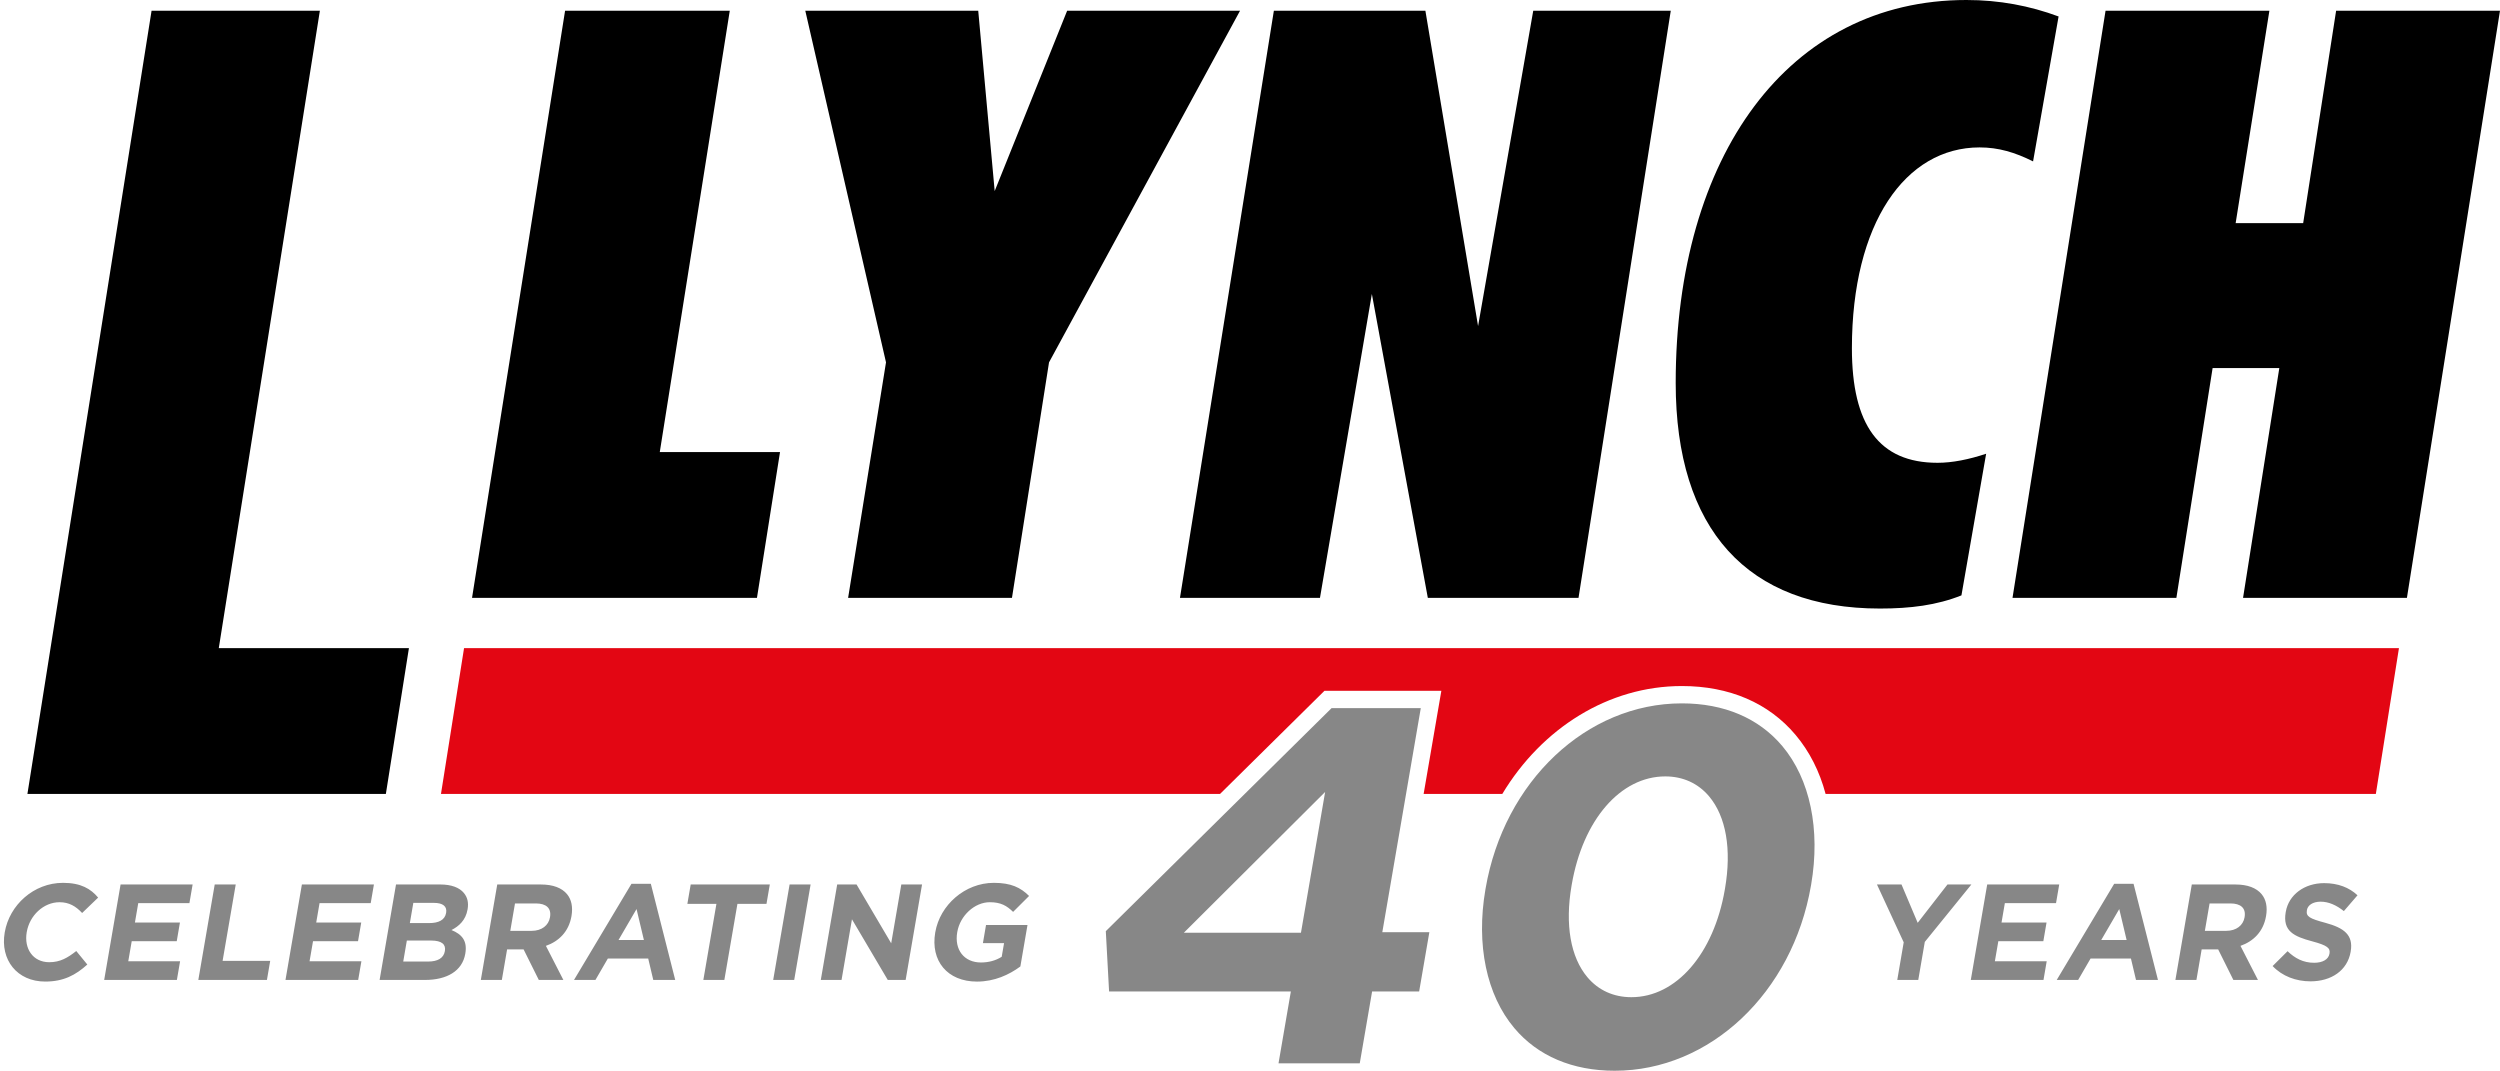
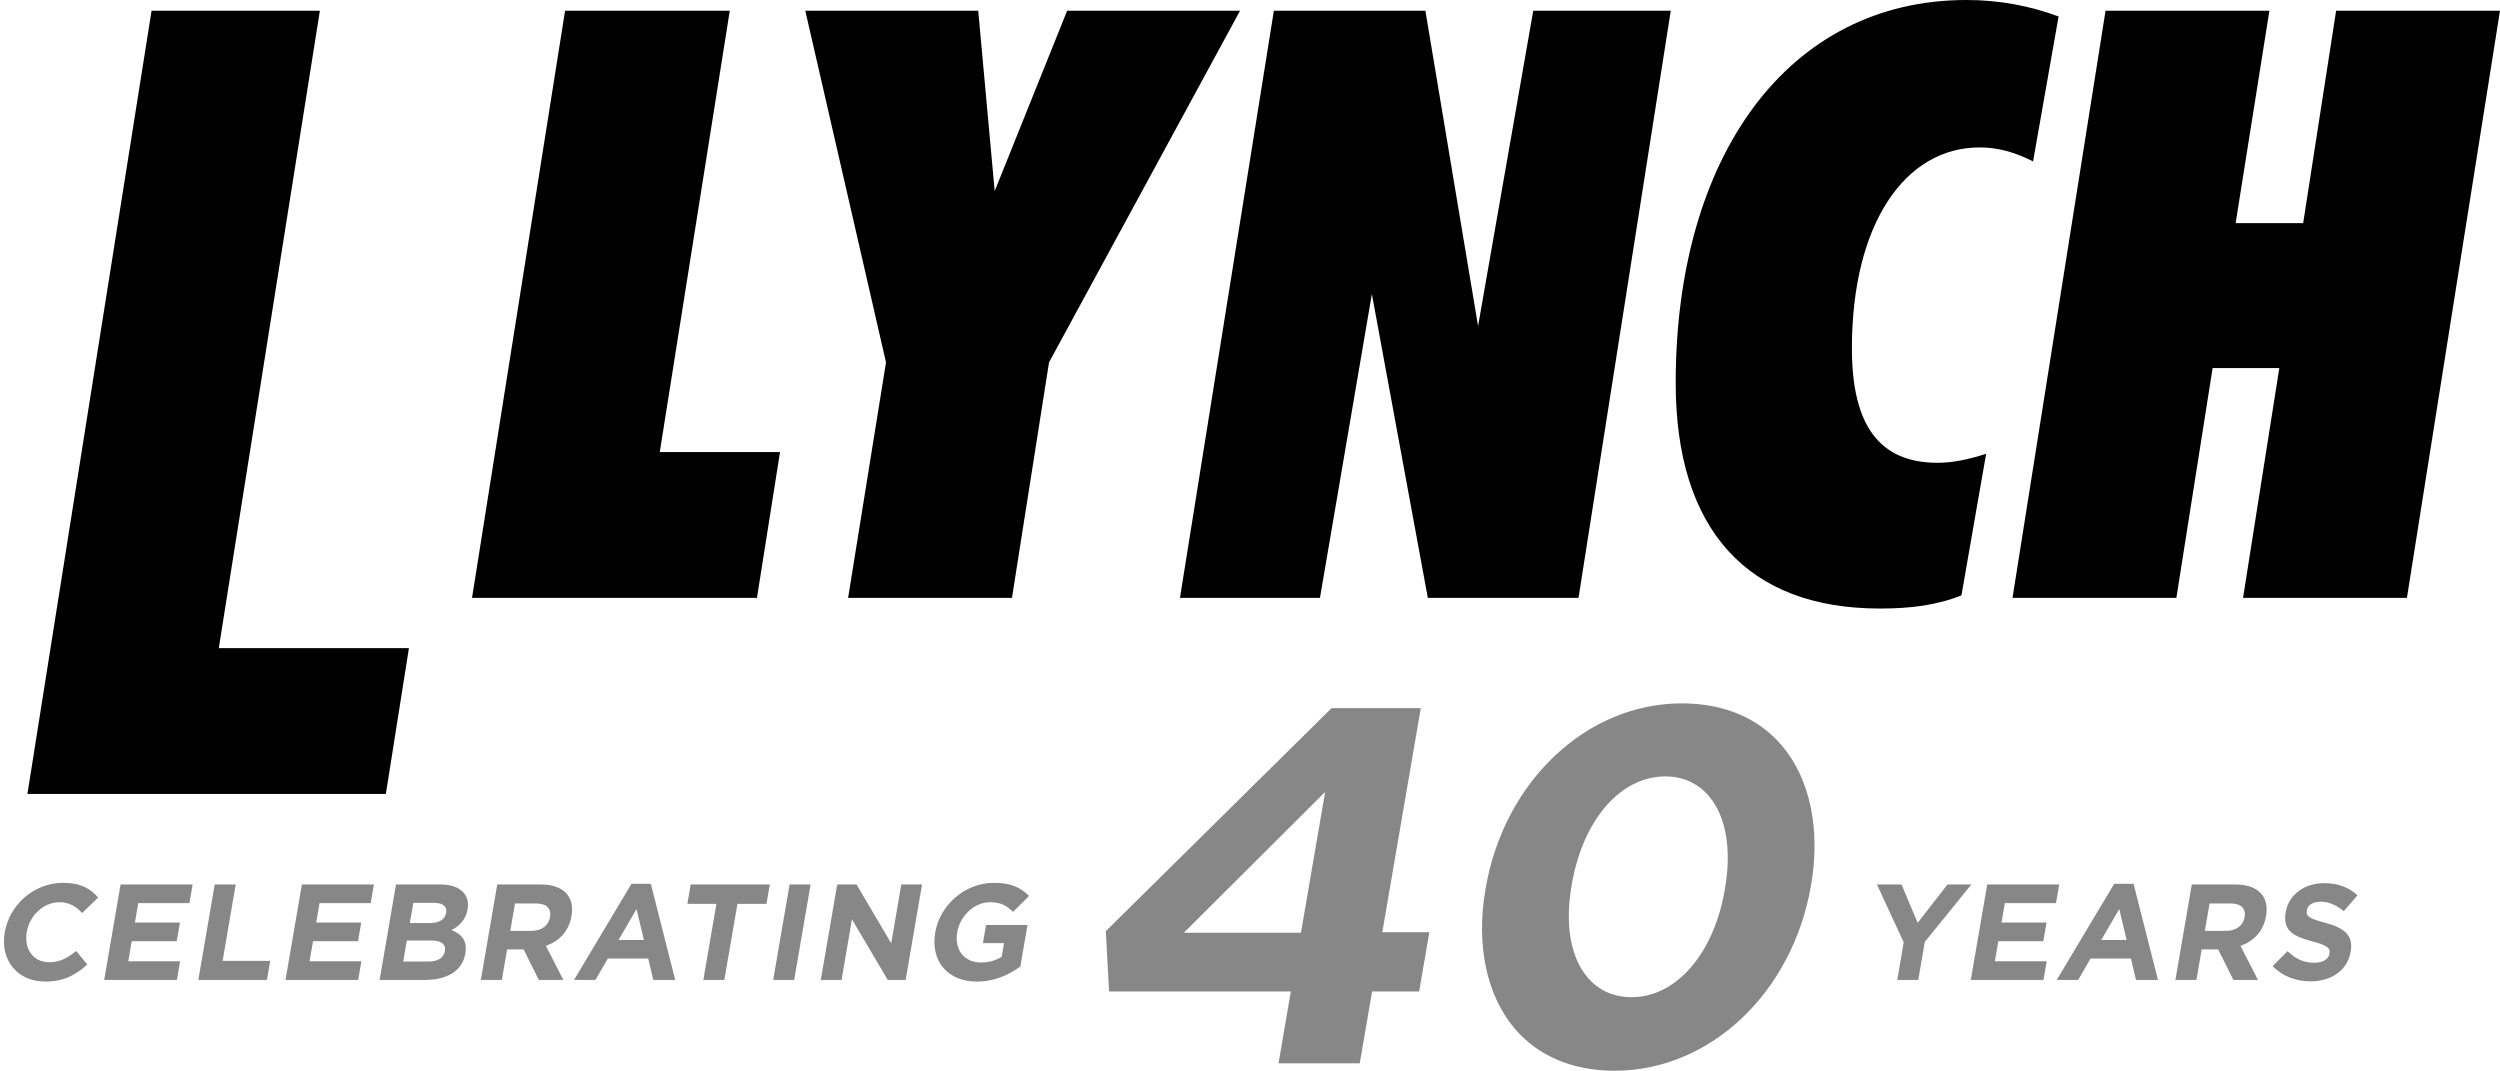
<svg xmlns="http://www.w3.org/2000/svg" version="1.1" id="Layer_1" x="0px" y="0px" width="193.707px" height="82.964px" viewBox="0 0 193.707 82.964" enable-background="new 0 0 193.707 82.964" xml:space="preserve">
-   <path fill="#E30613" d="M185.878,50.219l-1.791,11.296h-42.635c-0.461-1.736-1.242-3.287-2.332-4.58  c-2.084-2.473-5.129-3.779-8.805-3.779c-5.697,0-10.846,3.269-13.912,8.359h-6.096l1.373-7.99h-9.057l-8.09,7.99H34.168  l1.788-11.296H185.878z" />
  <path fill="#878787" d="M0.365,72.252l0.004-0.021c0.361-2.104,2.242-3.826,4.514-3.826c1.396,0,2.151,0.465,2.721,1.143  l-1.24,1.193c-0.482-0.518-1.009-0.835-1.749-0.835c-1.247,0-2.323,1.035-2.541,2.304l-0.004,0.021  c-0.218,1.268,0.477,2.324,1.746,2.324c0.846,0,1.422-0.338,2.093-0.867l0.857,1.047c-0.901,0.814-1.834,1.32-3.261,1.32  C1.328,76.056,0,74.376,0.365,72.252 M8.072,75.929h5.633l0.249-1.447H9.938l0.268-1.553h3.488l0.248-1.447h-3.488l0.258-1.502  h3.964l0.249-1.447H9.343L8.072,75.929z M15.366,75.929h5.316l0.254-1.479h-3.688l1.017-5.918h-1.628L15.366,75.929z M22.12,75.929  h5.633l0.249-1.447h-4.017l0.268-1.553h3.487l0.249-1.447h-3.488l0.258-1.502h3.964l0.249-1.447h-5.581L22.12,75.929z   M29.413,75.929h3.52c1.67,0,2.885-0.676,3.118-2.028l0.003-0.021c0.171-0.993-0.272-1.49-1.072-1.818  c0.58-0.295,1.103-0.762,1.246-1.596l0.004-0.021c0.087-0.507-0.011-0.919-0.291-1.257c-0.35-0.423-0.976-0.656-1.822-0.656h-3.435  L29.413,75.929z M33.404,72.876c0.836,0,1.153,0.306,1.068,0.803L34.468,73.7c-0.094,0.549-0.572,0.803-1.29,0.803h-1.934  l0.279-1.627H33.404 M34.564,70.741c-0.094,0.549-0.588,0.782-1.307,0.782h-1.501l0.269-1.565h1.606  c0.687,0,1.021,0.275,0.937,0.762L34.564,70.741z M37.256,75.929h1.628l0.407-2.367h1.279l1.178,2.367h1.903l-1.353-2.641  c1-0.35,1.773-1.1,1.979-2.293l0.004-0.021c0.119-0.698-0.003-1.279-0.344-1.69c-0.402-0.487-1.086-0.751-2.027-0.751h-3.382  L37.256,75.929z M39.538,72.125l0.365-2.124h1.617c0.793,0,1.217,0.359,1.097,1.057l-0.003,0.021  c-0.108,0.623-0.635,1.046-1.427,1.046H39.538z M44.476,75.929h1.66l0.961-1.658h3.128l0.392,1.658h1.701l-1.89-7.449h-1.501  L44.476,75.929z M47.925,72.833l1.396-2.398l0.57,2.398H47.925z M54.497,75.929h1.627l1.014-5.896h2.251l0.258-1.5h-6.13l-0.258,1.5  h2.251L54.497,75.929z M59.909,75.929h1.628l1.271-7.396H61.18L59.909,75.929z M63.598,75.929h1.607l0.807-4.701l2.775,4.701h1.385  l1.271-7.396h-1.607l-0.783,4.555l-2.684-4.555h-1.501L63.598,75.929z M72.464,72.252c-0.376,2.188,0.931,3.804,3.235,3.804  c1.353,0,2.49-0.527,3.362-1.172l0.552-3.213H76.4l-0.241,1.405h1.638l-0.182,1.058c-0.463,0.295-1.016,0.442-1.609,0.442  c-1.31,0-2.07-0.992-1.837-2.345l0.004-0.021c0.216-1.258,1.336-2.304,2.52-2.304c0.856,0,1.316,0.274,1.805,0.75l1.238-1.235  c-0.659-0.656-1.401-1.016-2.732-1.016c-2.241,0-4.175,1.723-4.536,3.826L72.464,72.252 M147.005,75.929h1.627l0.506-2.947  l3.609-4.449h-1.852l-2.307,2.97l-1.254-2.97h-1.902l2.072,4.48L147.005,75.929z M152.703,75.929h5.633l0.248-1.447h-4.016  l0.268-1.553h3.488l0.248-1.447h-3.488l0.258-1.502h3.965l0.248-1.447h-5.58L152.703,75.929z M159.361,75.929h1.66l0.961-1.658  h3.129l0.393,1.658h1.701l-1.891-7.449h-1.502L159.361,75.929z M162.81,72.833l1.396-2.398l0.57,2.398H162.81z M168.556,75.929  h1.629l0.406-2.367h1.279l1.178,2.367h1.904l-1.354-2.641c1-0.35,1.773-1.1,1.979-2.293l0.004-0.021  c0.121-0.698-0.002-1.279-0.344-1.69c-0.402-0.487-1.088-0.751-2.027-0.751h-3.383L168.556,75.929z M170.839,72.125l0.365-2.124  h1.617c0.793,0,1.217,0.359,1.096,1.057l-0.002,0.021c-0.109,0.623-0.635,1.046-1.428,1.046H170.839z M176.089,74.852  c0.75,0.792,1.814,1.185,2.936,1.185c1.596,0,2.857-0.825,3.111-2.295l0.002-0.021c0.223-1.289-0.531-1.828-1.965-2.219  c-1.223-0.328-1.512-0.486-1.428-0.972l0.002-0.021c0.063-0.359,0.439-0.645,1.063-0.645c0.625,0,1.223,0.274,1.799,0.729  l1.057-1.225c-0.646-0.603-1.508-0.941-2.586-0.941c-1.512,0-2.744,0.887-2.973,2.229l-0.004,0.022  c-0.252,1.47,0.639,1.881,2.063,2.261c1.184,0.317,1.4,0.529,1.33,0.94l-0.004,0.021c-0.076,0.434-0.521,0.698-1.188,0.698  c-0.846,0-1.484-0.348-2.057-0.897L176.089,74.852 M100.019,76.822H85.935l-0.254-4.673l17.494-17.282h6.912l-2.982,17.361h3.645  l-0.791,4.594h-3.645l-0.957,5.569h-6.295L100.019,76.822z M102.675,61.364L91.73,72.269h9.072L102.675,61.364z M115.107,68.845  c1.43-8.313,7.826-14.346,15.209-14.346c3.268,0,5.957,1.142,7.777,3.303c2.156,2.558,2.973,6.471,2.24,10.736l-0.014,0.079  c-1.43,8.314-7.826,14.347-15.209,14.347c-3.268,0-5.957-1.142-7.775-3.303c-2.158-2.558-2.975-6.471-2.242-10.734L115.107,68.845z   M126.404,77.265c3.473,0,6.383-3.352,7.24-8.338l0.014-0.082c0.523-3.041,0.084-5.579-1.236-7.146  c-0.852-1.008-2.023-1.541-3.391-1.541c-3.473,0-6.385,3.367-7.248,8.381l-0.014,0.079c-0.52,3.023-0.082,5.546,1.23,7.103  C123.849,76.73,125.027,77.265,126.404,77.265" />
  <path d="M43.784,0.83h12.761l-5.424,34.198h9.317l-1.787,11.296H36.575L43.784,0.83z M62.396,0.83l6.254,27.246l-2.936,18.248H78.41  l2.872-18.248L96.083,0.83H82.686l-5.615,13.974L75.796,0.83H62.396z M91.427,46.324h10.848l4.021-23.545l4.336,23.545h11.676  l7.148-45.494H118.8l-4.275,24.436L110.443,0.83h-11.74L91.427,46.324z M153.382,11.422c1.467,0,2.742,0.382,4.146,1.084  l1.977-11.23C157.273,0.448,154.914,0,152.363,0c-13.785,0-22.525,12.061-22.525,29.669c0,11.359,5.551,17.483,15.826,17.483  c2.357,0,4.398-0.255,6.314-1.02l1.914-10.975c-1.342,0.446-2.617,0.702-3.766,0.702c-4.531,0-6.635-2.936-6.635-8.87  C143.492,17.292,147.638,11.422,153.382,11.422 M155.935,46.324h12.697l2.807-17.803h5.168l-2.809,17.803h12.697l7.211-45.494  h-12.697l-2.553,16.46h-5.232l2.615-16.46h-12.695L155.935,46.324z M16.952,50.219L24.785,0.83H11.744L9.335,16.022l-7.21,45.493  h27.773l1.787-11.296H16.952z" />
</svg>